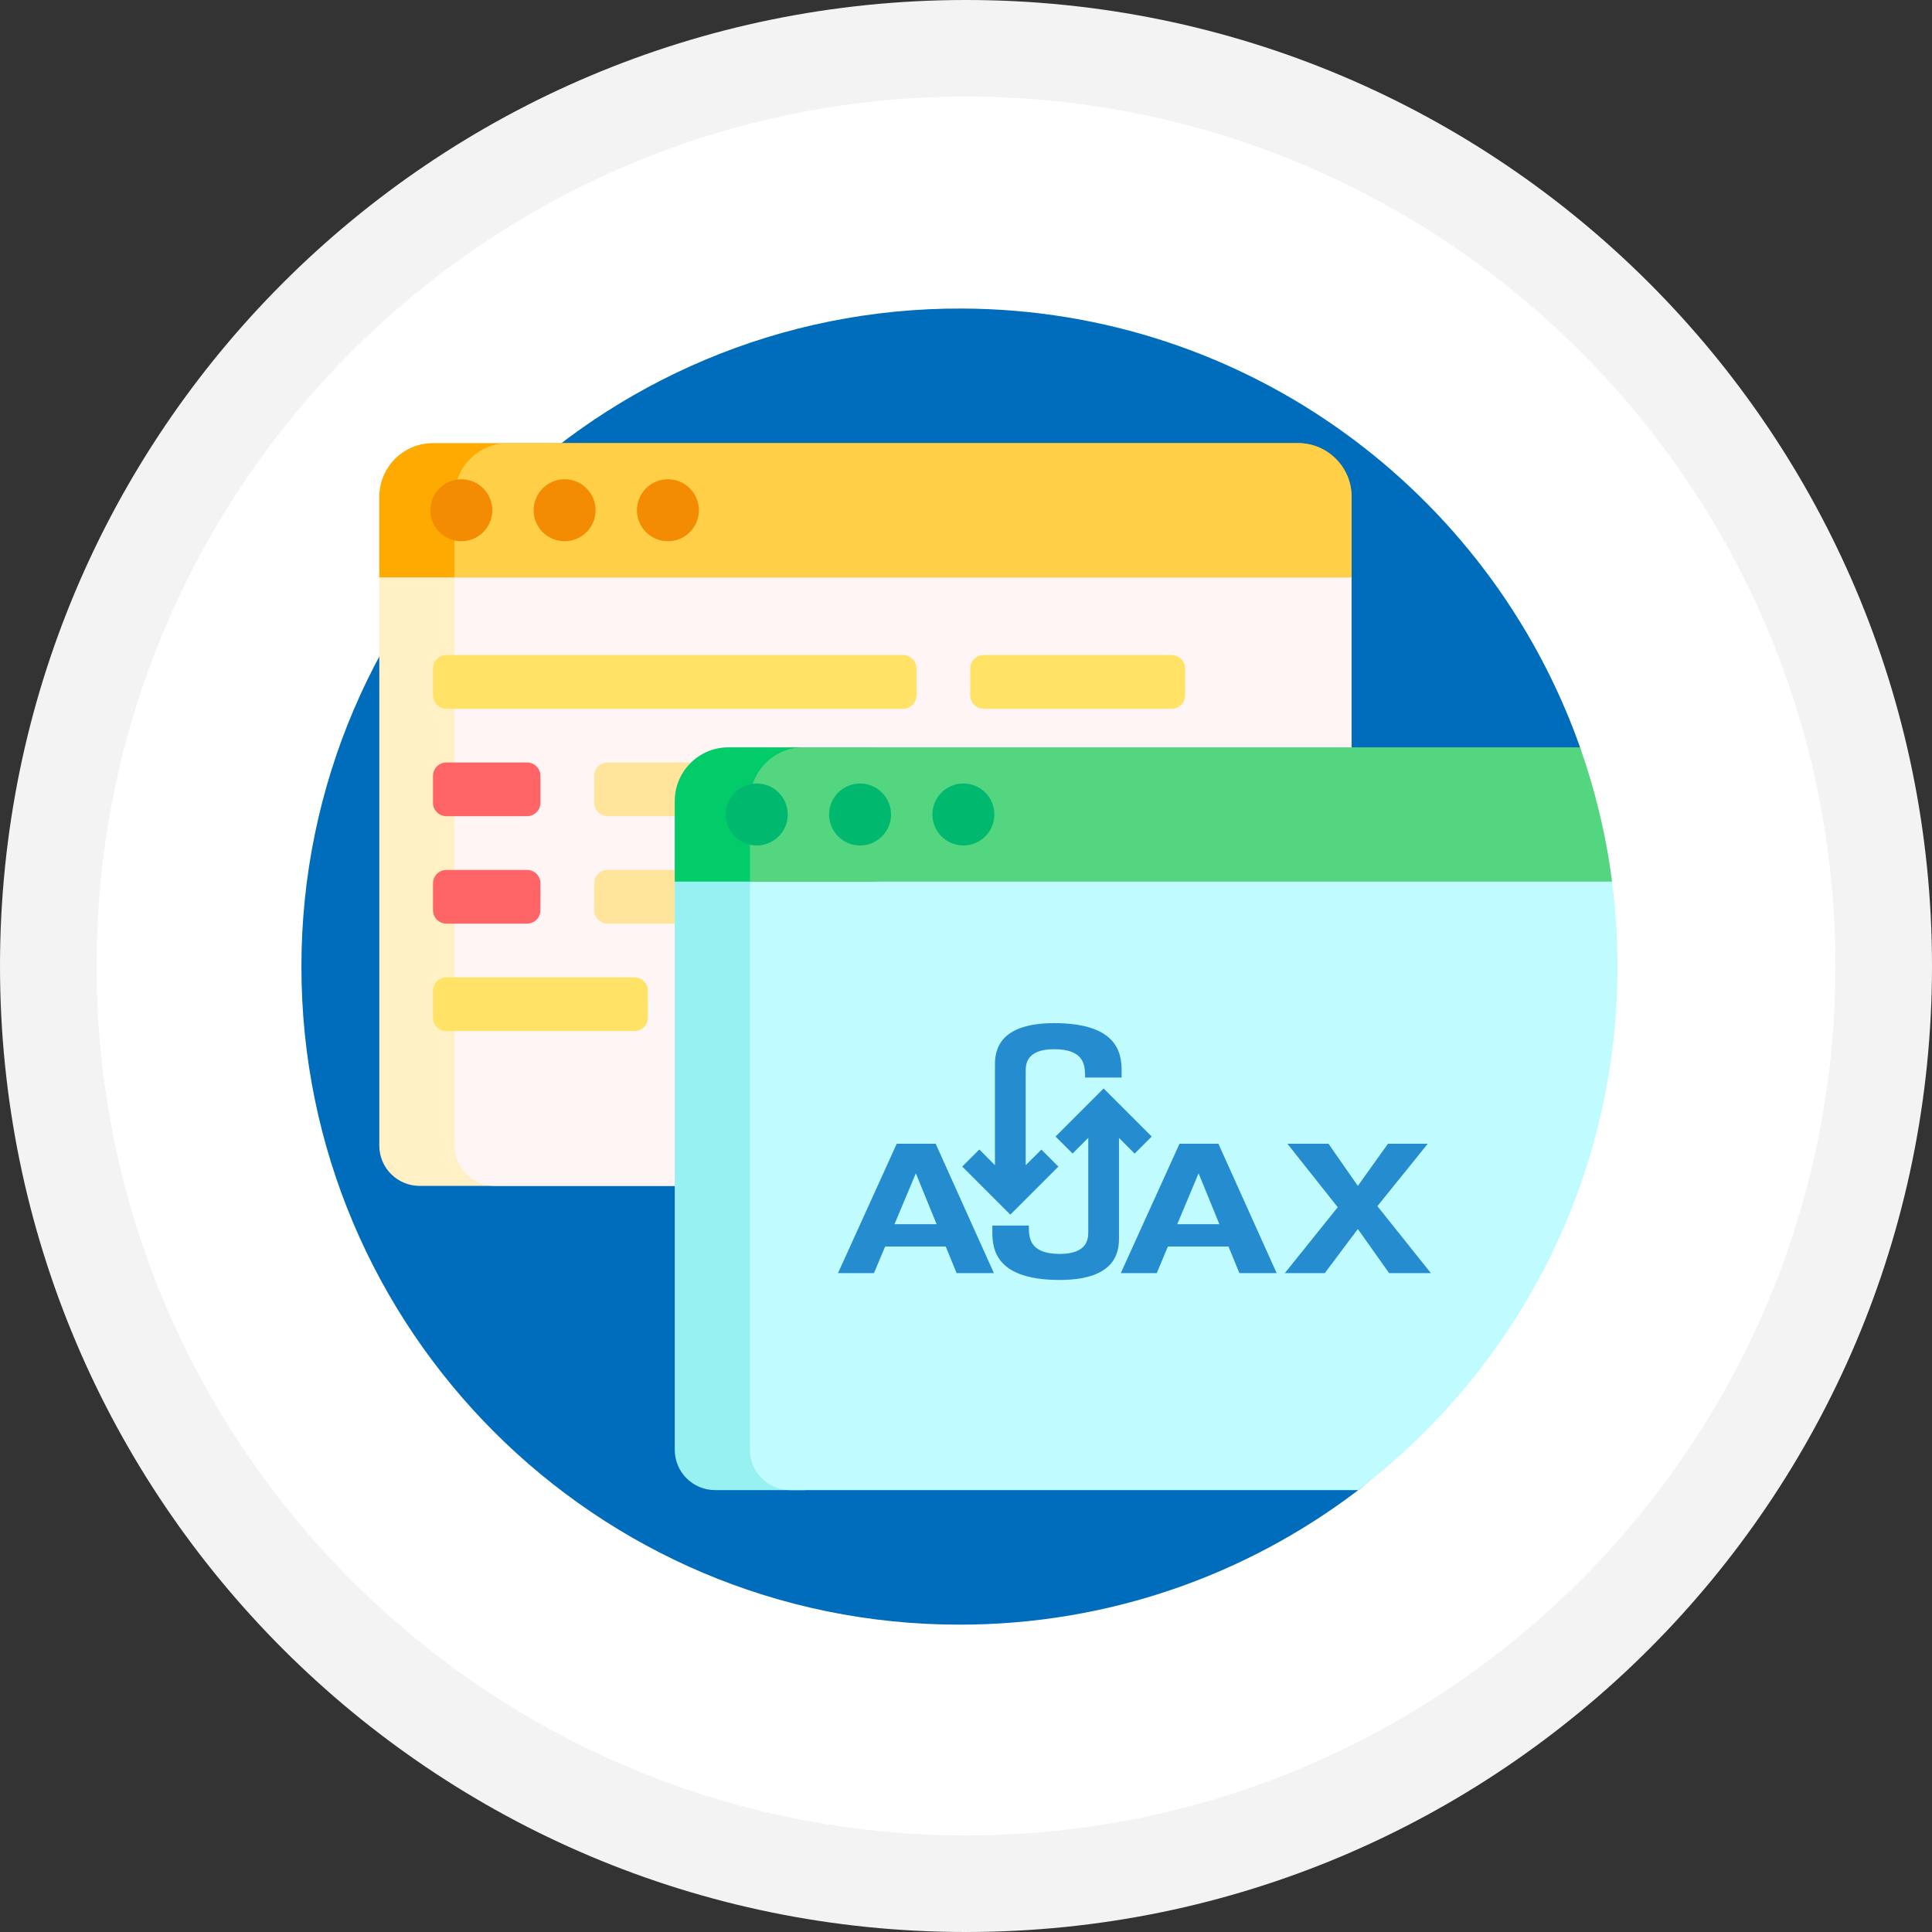
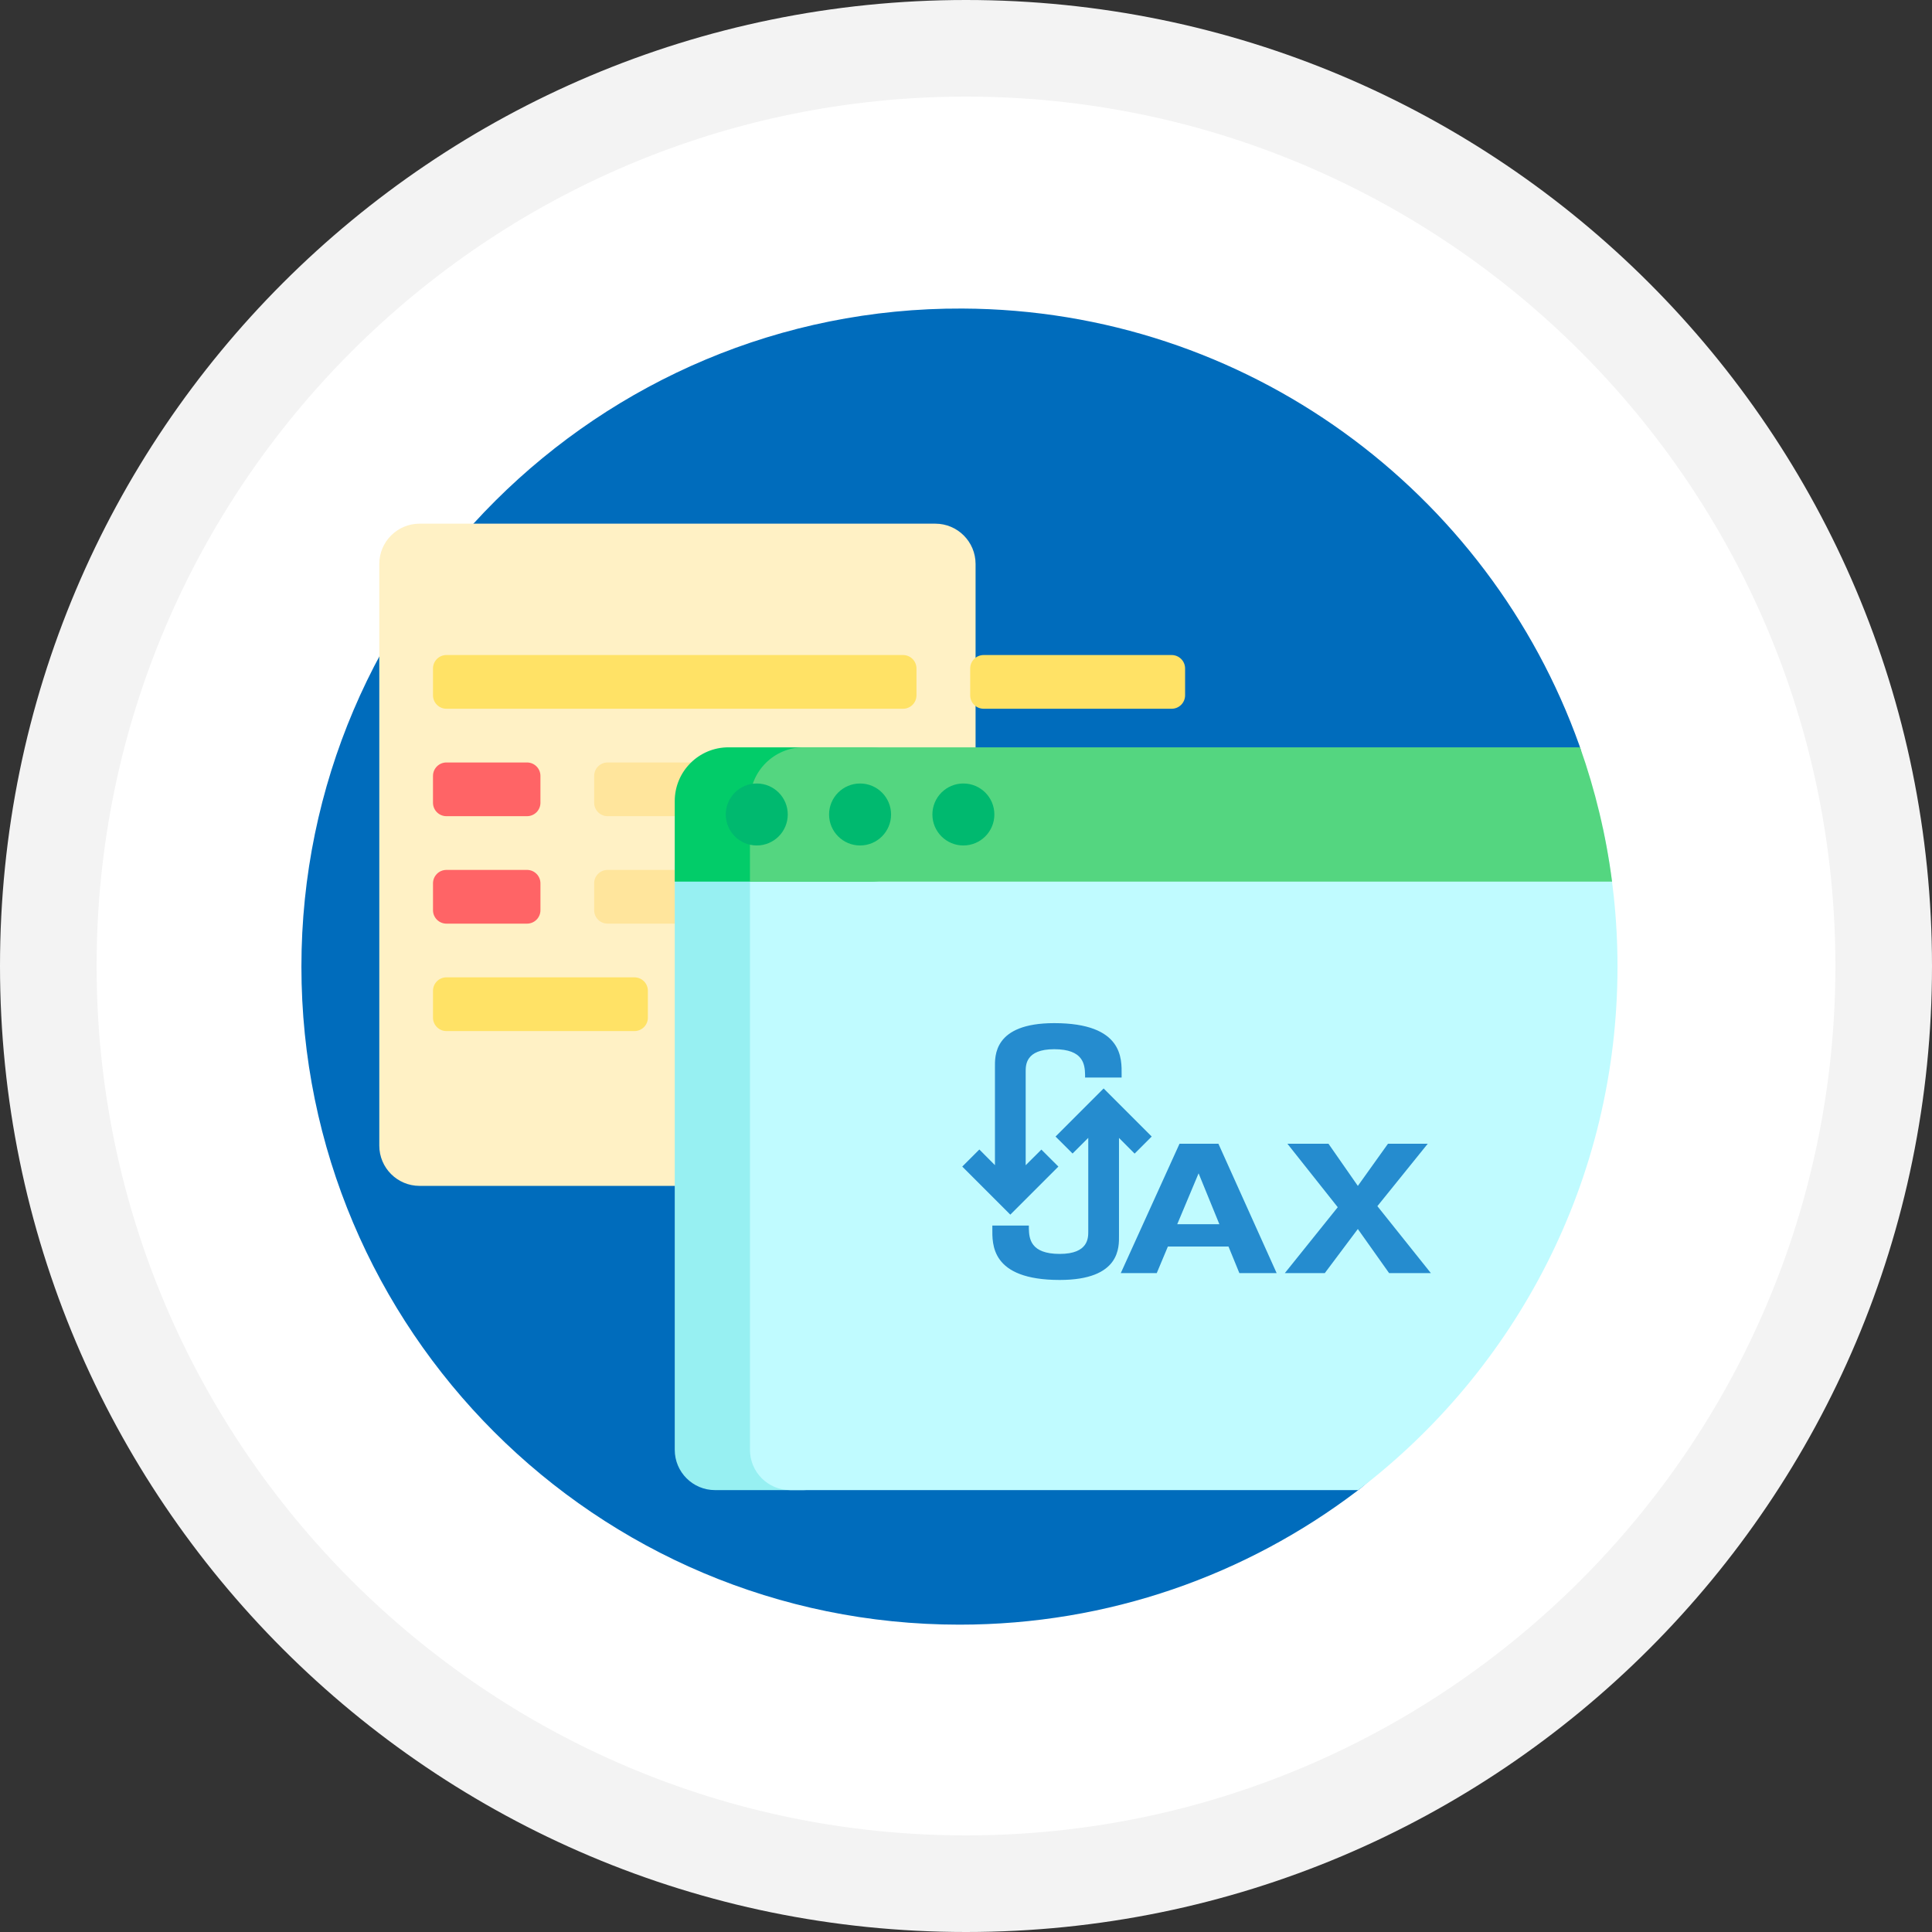
<svg xmlns="http://www.w3.org/2000/svg" id="Layer_1" x="0px" y="0px" width="200px" height="200px" viewBox="0 0 200 200" xml:space="preserve">
  <rect x="0" y="0" width="200" height="200" fill="#333333" stroke="none" />
  <g>
    <path fill="#FFFFFF" d="M100,195c-52.383,0-95-42.617-95-95S47.617,5,100,5s95,42.617,95,95C195,152.382,152.383,195,100,195z" />
    <path fill="#F3F3F3" d="M100,10c49.626,0,90,40.374,90,90c0,49.625-40.374,90-90,90s-90-40.375-90-90C10,50.374,50.374,10,100,10   M100,0C44.771,0,0,44.771,0,100c0,55.229,44.771,100,100,100c55.229,0,100-44.771,100-100C200,44.771,155.229,0,100,0L100,0z" />
  </g>
  <path fill="#006CBC" d="M146.313,96.287v46.352c0,4.606-2.17,8.934-5.84,11.719c-11.432,8.676-25.688,13.826-41.149,13.826 c-37.623,0-68.122-30.498-68.122-68.12c0-37.651,30.783-68.291,68.433-68.123c29.456,0.13,54.493,18.96,63.864,45.228 c1.135,3.182-1.219,6.53-4.598,6.53C151.947,83.699,146.313,89.335,146.313,96.287z" />
  <path fill="#FFF1C5" d="M96.821,122.762H43.435c-2.304,0-4.171-1.867-4.171-4.172V58.382c0-2.303,1.868-4.172,4.171-4.172h53.386 c2.303,0,4.17,1.869,4.17,4.172v60.207C100.991,120.895,99.124,122.762,96.821,122.762z" />
-   <path fill="#FFF5F5" d="M135.746,122.762H51.22c-2.304,0-4.171-1.867-4.171-4.172V58.382c0-2.303,1.868-4.172,4.171-4.172h84.526 c2.304,0,4.171,1.869,4.171,4.172v60.207C139.917,120.895,138.05,122.762,135.746,122.762z" />
-   <path fill="#FFAA00" d="M139.917,51.43v8.342H39.263V51.43c0-3.071,2.491-5.56,5.561-5.56h89.531 C137.43,45.87,139.917,48.359,139.917,51.43z" />
-   <path fill="#FFCF48" d="M139.917,51.43v8.342H47.049V51.43c0-3.071,2.489-5.56,5.561-5.56h81.748 C137.43,45.87,139.917,48.359,139.917,51.43z" />
-   <path fill="#F48C03" d="M50.964,52.821c0,1.772-1.437,3.207-3.209,3.207c-1.771,0-3.208-1.435-3.208-3.207 c0-1.773,1.437-3.209,3.208-3.209C49.527,49.612,50.964,51.048,50.964,52.821z M58.449,49.613c-1.771,0-3.208,1.435-3.208,3.208 c0,1.772,1.436,3.207,3.208,3.207c1.772,0,3.208-1.435,3.208-3.207C61.657,51.05,60.221,49.613,58.449,49.613z M69.144,49.613 c-1.772,0-3.209,1.435-3.209,3.208c0,1.772,1.437,3.207,3.209,3.207c1.771,0,3.208-1.435,3.208-3.207 C72.351,51.048,70.915,49.613,69.144,49.613z" />
  <path fill="#FFE266" d="M94.873,69.199v2.78c0,0.769-0.622,1.391-1.39,1.391H46.216c-0.769,0-1.392-0.623-1.392-1.391v-2.78 c0-0.767,0.623-1.39,1.392-1.39h47.267C94.251,67.809,94.873,68.432,94.873,69.199z M65.678,101.175H46.216 c-0.769,0-1.392,0.622-1.392,1.392v2.781c0,0.766,0.623,1.389,1.392,1.389h19.462c0.769,0,1.391-0.623,1.391-1.389v-2.781 C67.069,101.797,66.446,101.175,65.678,101.175z M121.288,67.809h-19.462c-0.77,0-1.391,0.623-1.391,1.39v2.78 c0,0.769,0.624,1.391,1.391,1.391h19.462c0.769,0,1.392-0.623,1.392-1.391v-2.78C122.68,68.432,122.057,67.809,121.288,67.809z" />
  <path fill="#FF6466" d="M55.946,80.321v2.78c0,0.769-0.622,1.39-1.39,1.39h-8.341c-0.769,0-1.392-0.622-1.392-1.39v-2.78 c0-0.768,0.623-1.39,1.392-1.39h8.341C55.324,78.931,55.946,79.554,55.946,80.321z M54.557,90.053h-8.341 c-0.769,0-1.392,0.622-1.392,1.391v2.78c0,0.768,0.623,1.391,1.392,1.391h8.341c0.768,0,1.39-0.623,1.39-1.391v-2.78 C55.946,90.675,55.324,90.053,54.557,90.053z" />
  <path fill="#FFE59C" d="M85.826,91.443v2.78c0,0.768-0.622,1.391-1.39,1.391h-21.54c-0.767,0-1.389-0.623-1.389-1.391v-2.78 c0-0.769,0.623-1.391,1.389-1.391h21.54C85.204,90.053,85.826,90.675,85.826,91.443z M84.437,78.931h-21.54 c-0.767,0-1.389,0.623-1.389,1.39v2.78c0,0.769,0.623,1.39,1.389,1.39h21.54c0.768,0,1.39-0.622,1.39-1.39v-2.78 C85.826,79.554,85.204,78.931,84.437,78.931z" />
  <path fill="#97F0F2" d="M83.195,154.255H74.02c-2.303,0-4.17-1.868-4.17-4.171V89.876c0-2.302,1.867-4.17,4.17-4.17h9.175 c2.304,0,4.172,1.868,4.172,4.17v60.208C87.367,152.387,85.499,154.255,83.195,154.255z" />
  <path fill="#C0FBFF" d="M167.443,100.063c0,22.104-10.531,41.748-26.846,54.192H81.805c-2.303,0-4.17-1.868-4.17-4.171V89.876 c0-2.302,1.867-4.17,4.17-4.17h84.118C166.917,90.335,167.443,95.136,167.443,100.063z" />
  <path fill="#02CC69" d="M90.059,91.266h-20.21v-8.34c0-3.072,2.49-5.563,5.562-5.563h14.612c3.116,0,5.848,2.094,6.651,5.104 c0.013,0.046,0.024,0.092,0.036,0.138C97.869,86.979,94.583,91.266,90.059,91.266z" />
  <path fill="#54D680" d="M166.88,91.266H77.635v-8.34c0-3.071,2.49-5.563,5.56-5.563h80.372 C165.137,81.806,166.261,86.457,166.88,91.266z" />
  <path fill="#00B96F" d="M81.548,84.316c0,1.771-1.436,3.207-3.207,3.207c-1.773,0-3.209-1.437-3.209-3.207 c0-1.773,1.437-3.209,3.208-3.209S81.548,82.543,81.548,84.316z M89.035,81.107c-1.771,0-3.209,1.436-3.209,3.209 c0,1.771,1.438,3.207,3.209,3.207s3.208-1.437,3.208-3.207C92.243,82.543,90.808,81.107,89.035,81.107z M99.728,81.107 c-1.772,0-3.207,1.436-3.207,3.209c0,1.771,1.436,3.207,3.207,3.207c1.772,0,3.208-1.437,3.208-3.207 C102.938,82.543,101.5,81.107,99.728,81.107z" />
-   <path fill="#258CCF" d="M96.858,118.399l6.029,13.393h-3.86l-1.125-2.751h-6.274l-1.156,2.751H86.75l6.081-13.393H96.858z  M92.595,126.732h4.364l-2.152-5.27L92.595,126.732" />
  <path fill="#258CCF" d="M126.129,118.399l6.029,13.393h-3.859l-1.125-2.751h-6.275l-1.153,2.751h-3.723l6.081-13.393H126.129z  M121.867,126.732h4.363l-2.152-5.27L121.867,126.732" />
  <polygon fill="#258CCF" points="142.586,124.86 148.123,131.792 143.8,131.792 140.563,127.227 137.141,131.792 133.006,131.792  138.483,124.971 133.271,118.399 137.523,118.399 140.563,122.764 143.684,118.399 147.8,118.399 " />
  <path fill="#258CCF" d="M114.247,112.676l4.977,4.977l-1.769,1.768l-1.617-1.623v0.603v9.514c0,1.136,0.185,4.586-6.133,4.586 c-7.194,0-6.978-3.751-6.978-5.326v-0.308h3.78v0.308c0.028,1.038,0.159,2.63,3.197,2.63c2.992,0,2.953-1.691,2.953-2.34v-9.063 v-0.61l-1.624,1.621l-1.763-1.758L114.247,112.676z" />
  <path fill="#258CCF" d="M109.131,105.915c7.194,0,6.979,3.751,6.979,5.325v0.309h-3.783v-0.309 c-0.028-1.037-0.161-2.626-3.195-2.626c-2.996,0-2.953,1.688-2.953,2.335v9.066v0.61l1.623-1.62l1.762,1.758l-4.977,4.976 l-4.975-4.976l1.769-1.768l1.616,1.623v-0.604v-9.513C102.996,109.363,102.813,105.915,109.131,105.915z" />
</svg>